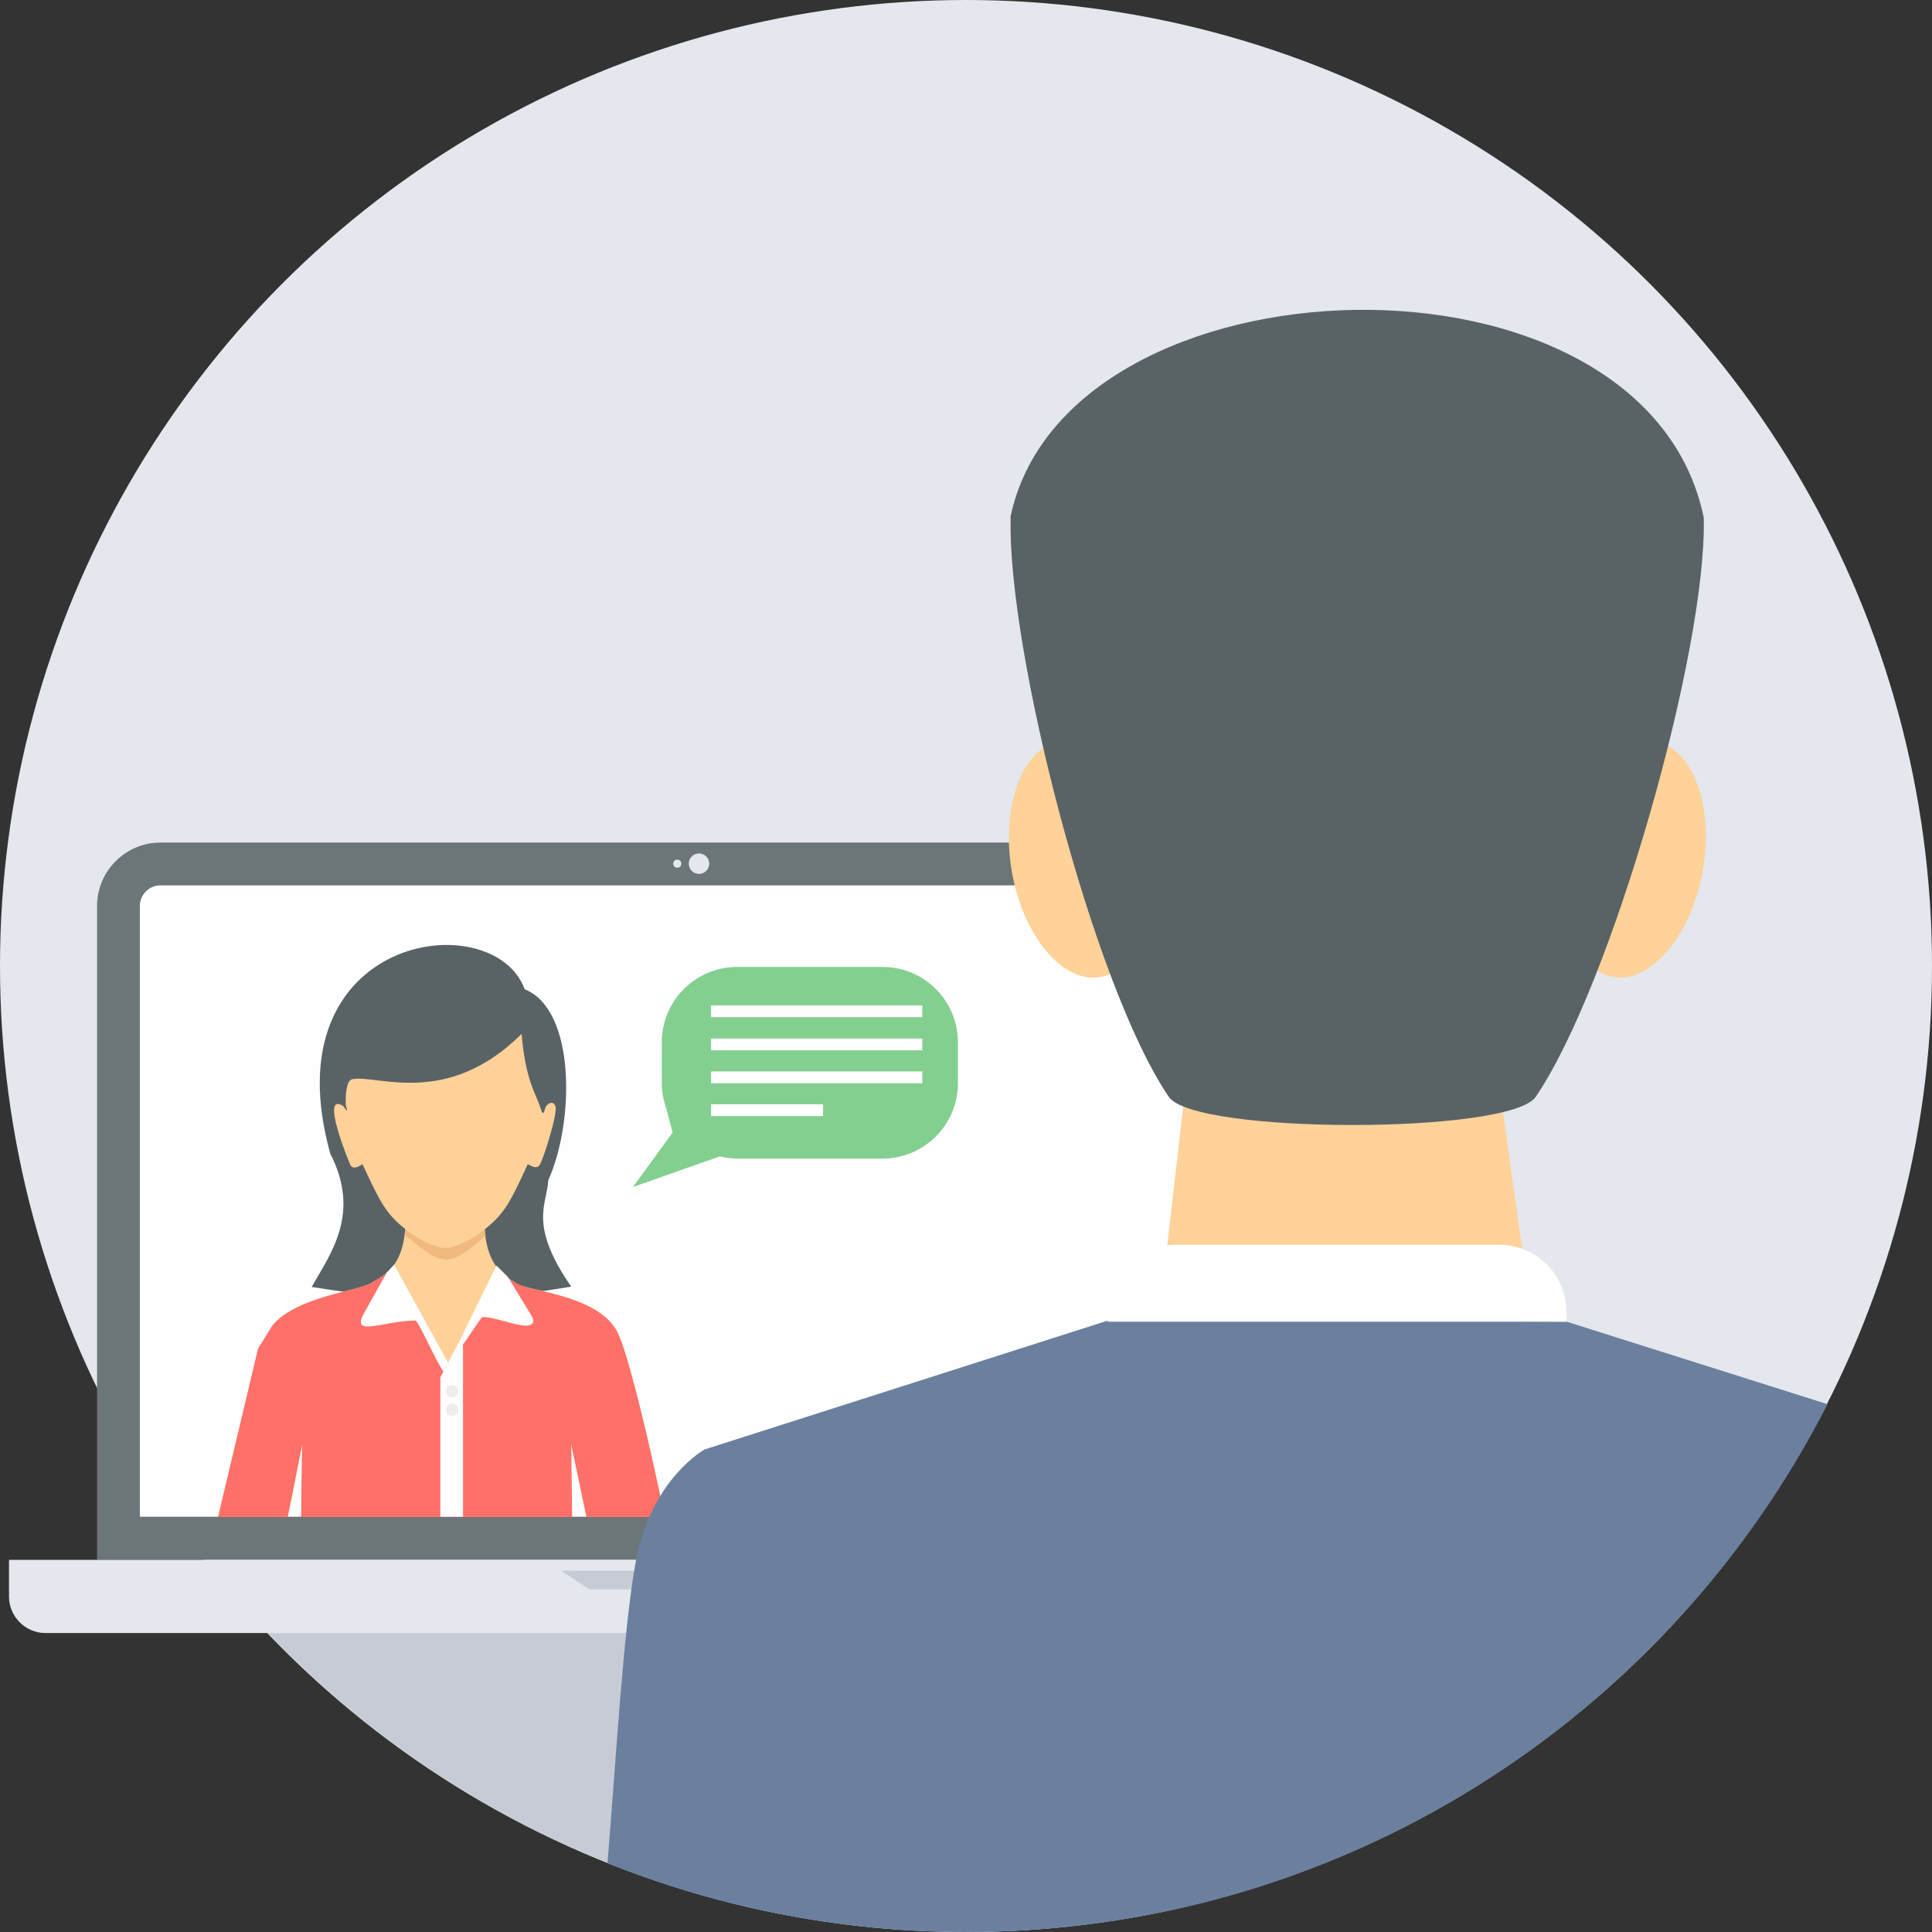
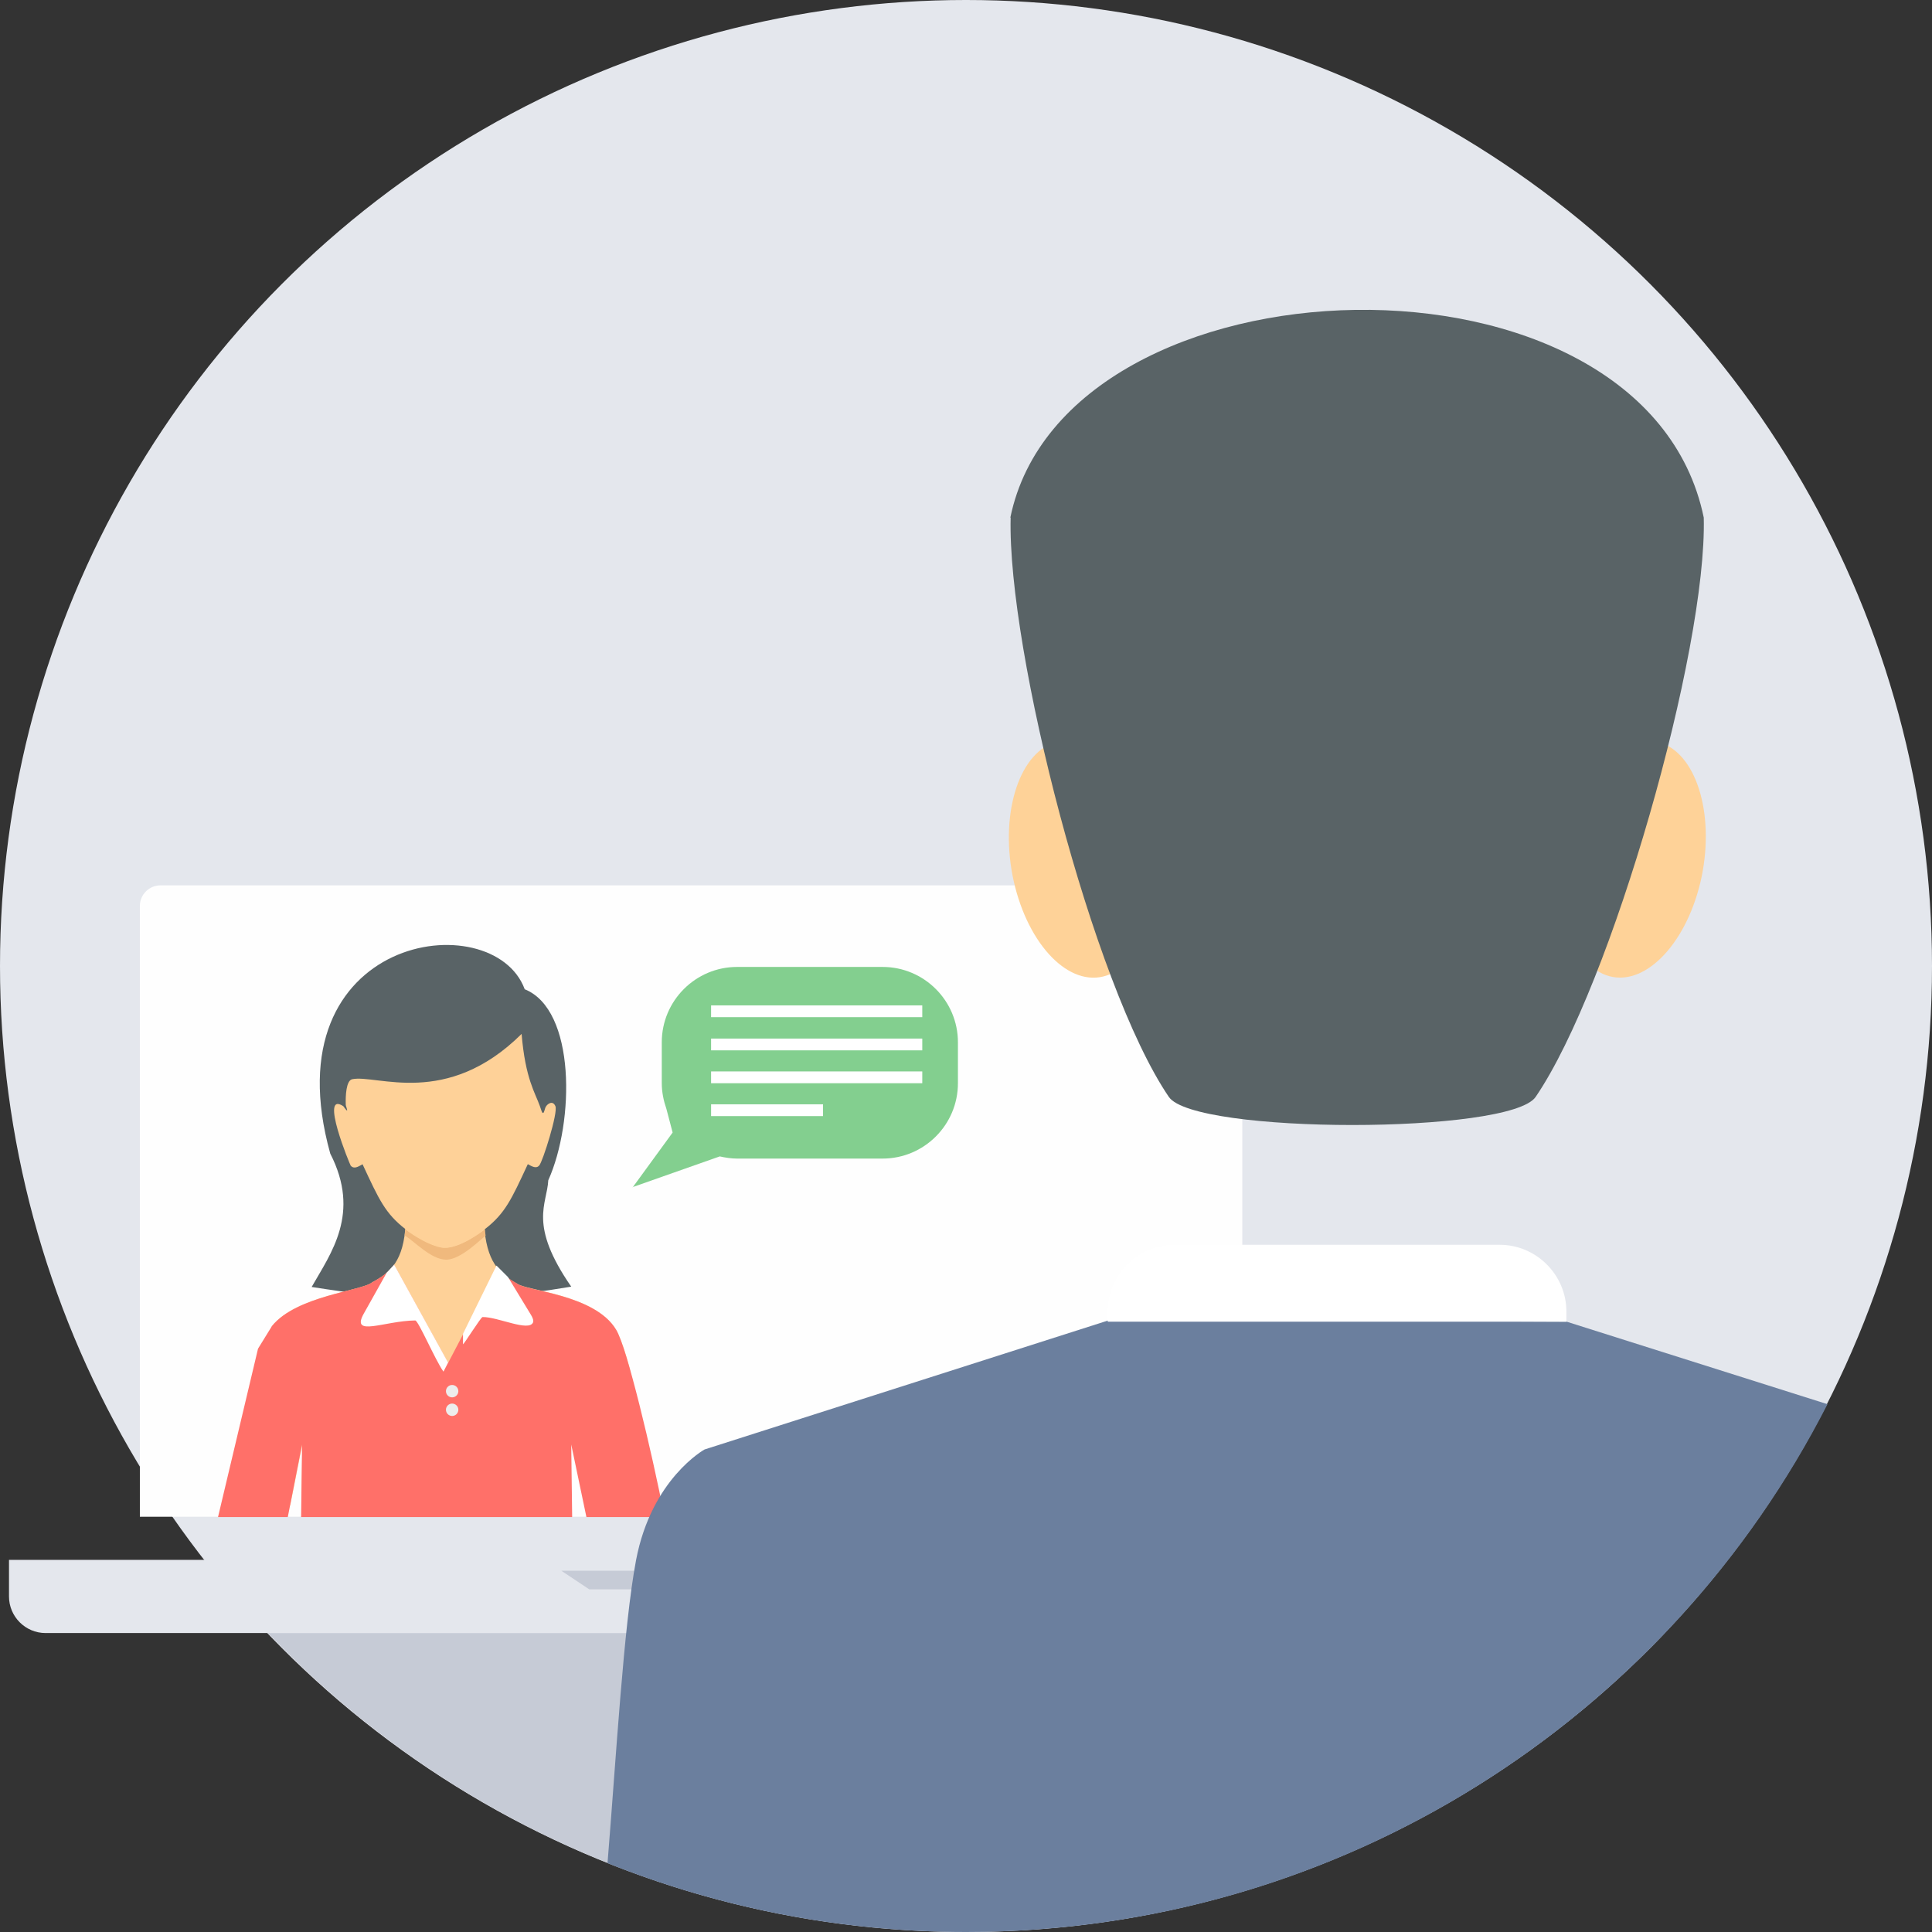
<svg xmlns="http://www.w3.org/2000/svg" height="800px" width="800px" version="1.1" id="Layer_1" viewBox="0 0 512 512" xml:space="preserve">
  <rect x="0" y="0" width="512" height="512" fill="#333333" stroke="none" />
  <circle style="fill:#E4E7ED;" cx="256" cy="256" r="256" />
  <path style="fill:#C6CBD6;" d="M70.924,432.776h370.234c-46.598,48.817-112.344,79.142-185.076,79.142  c-72.814,0-138.478-30.408-185.076-79.142H70.924z" />
-   <path style="fill:#6C7678;" d="M42.571,223.291h281.312c9.204,0,16.765,7.561,16.765,16.765V413.38H25.723V240.057  c0-9.204,7.561-16.765,16.765-16.765H42.571z" />
  <path style="fill:#FEFEFE;" d="M37.147,401.957h292.078v-161.9c0-2.959-2.466-5.424-5.424-5.424H42.489  c-2.959,0-5.424,2.465-5.424,5.424v161.9H37.147z" />
  <path style="fill:#596366;" d="M82.594,341.059c5.095-8.958,13.067-19.477,4.931-35.339c-16.19-58.103,43.146-66.322,51.529-43.557  c13.56,5.424,13.231,35.092,6.246,50.625c-0.329,6.41-5.342,11.67,6.082,28.189C121.22,346.073,103.551,344.347,82.594,341.059z" />
  <path style="fill:#FED198;" d="M107.495,324.294c-0.493,9.862-4.027,12.985-8.876,15.533c-2.465,2.219-20.053,3.534-26.545,11.588  c-1.151,1.397-0.082,44.954-1.151,47.502h5.999l3.205-16.108l-0.247,16.108l68.705,0.247l2.876-20.381l3.452,19.724  c5.999-0.822,11.752-2.301,17.341-4.356c-1.89-15.039-4.931-34.846-9.122-41.831c-5.588-9.369-23.833-10.273-26.134-12.163  c-4.767-2.63-8.136-5.917-8.711-15.779c0,0-7.068,5.506-11.506,4.684c-4.438-0.822-9.451-4.684-9.451-4.684L107.495,324.294z" />
  <path style="fill:#FF7069;" d="M104.455,335.142c-1.561,2.137-3.534,3.452-5.835,4.684c-2.465,2.219-20.053,3.534-26.545,11.588  l-3.698,5.999l-10.602,44.625h18.491l3.78-19.231L79.8,402.039h71.828l-0.247-19.231l4.027,19.231h20.71  c-3.452-17.587-9.944-44.872-12.821-49.639c-5.588-9.369-23.833-10.273-26.134-12.163c-2.055-1.151-3.863-2.383-5.26-4.191  l-13.149,25.148l-14.3-25.97V335.142z" />
-   <polygon style="fill:#FFFFFF;" points="122.699,401.957 122.699,353.551 116.7,364.975 116.7,401.957 " />
  <path style="fill:#F0B97D;" d="M107.249,327.417c2.63,1.561,6.903,6.328,10.93,6.41c4.027,0.082,9.698-5.917,10.519-6.328  c-0.082-0.575-0.164-1.151-0.164-1.726l-0.082,0.082l0,0l0,0c-0.247,0.164-7.15,5.588-11.506,4.767  c-4.274-0.822-9.122-4.52-9.451-4.767l-0.082-0.082C107.331,326.349,107.331,326.924,107.249,327.417z" />
  <path style="fill:#FED198;" d="M96.072,308.515c4.356,9.369,5.999,13.067,11.423,17.258c0,0,5.013,3.863,9.451,4.767  s11.506-4.767,11.506-4.767c5.424-4.191,7.068-7.89,11.423-17.258c1.068,0.575,2.219,1.315,3.041,0.329  c0.904-0.986,5.013-13.971,4.274-15.697c-0.74-1.726-2.219-0.493-2.548,0.164c-0.247,0.329-0.411,1.644-0.74,1.644  c-0.247,0-0.411-0.575-0.822-1.808c-1.233-3.534-3.863-7.232-4.849-19.149c-19.888,19.724-38.379,10.684-44.872,11.999  c-1.644,0.329-1.808,4.438-1.726,6.821c0,0.247,0.493,1.397,0.329,1.479c-0.164,0-0.904-1.068-0.986-1.151  c-6.41-4.191,1.808,15.615,1.972,15.779c0.904,0.986,1.972,0.247,3.041-0.329L96.072,308.515z" />
  <g>
    <path style="fill:#FFFFFF;" d="M104.455,335.142l14.3,25.97l-1.233,2.383c-2.219-3.123-6.657-13.56-7.479-13.56   c-8.136,0.082-17.176,4.52-13.642-1.808l6.082-10.848l2.055-2.219L104.455,335.142z" />
    <path style="fill:#FFFFFF;" d="M131.575,335.389l-8.876,18.08v2.794c0.411-0.247,4.767-7.232,5.178-7.232   c4.027-0.082,12.327,4.027,13.396,1.397c0.164-0.493-0.082-1.233-0.657-2.137l-5.999-9.862L131.575,335.389z" />
  </g>
  <g>
    <path style="fill:#EDEDED;" d="M119.823,367.029c0.904,0,1.644,0.74,1.644,1.644s-0.74,1.644-1.644,1.644   c-0.904,0-1.644-0.74-1.644-1.644S118.919,367.029,119.823,367.029z" />
    <path style="fill:#EDEDED;" d="M119.823,371.96c0.904,0,1.644,0.74,1.644,1.644c0,0.904-0.74,1.644-1.644,1.644   c-0.904,0-1.644-0.74-1.644-1.644C118.179,372.7,118.919,371.96,119.823,371.96z" />
  </g>
  <path style="fill:#E4E7ED;" d="M2.301,413.38h361.852v9.698c0,5.342-4.356,9.698-9.698,9.698H12.081  c-5.342,0-9.698-4.356-9.698-9.698v-9.698H2.301z" />
  <polygon style="fill:#C6CBD6;" points="148.751,416.257 217.703,416.257 210.306,421.188 156.148,421.188 " />
  <g>
-     <circle style="fill:#E4E7ED;" cx="185.24" cy="228.88" r="2.712" />
-     <circle style="fill:#E4E7ED;" cx="179.488" cy="228.88" r="1.068" />
-   </g>
-   <polygon style="fill:#FED298;" points="314.268,287.065 397.108,286.326 405.573,346.401 412.065,350.182 352.729,454.308   293.229,350.264 307.857,342.95 " />
+     </g>
  <path style="fill:#6B7F9E;" d="M294.462,349.689L186.72,384.123c0,0-14.053,7.725-18.162,29.339  c-3.287,17.423-5.26,52.186-7.561,80.293C190.418,505.508,222.469,512,256.082,512c99.606,0,185.898-56.871,228.222-139.875  l-69.116-21.861l-120.645-0.493L294.462,349.689z" />
  <g>
    <path style="fill:#FED298;" d="M439.515,196.664c9.862,2.63,14.957,18.656,11.423,35.75c-3.616,17.094-14.546,28.928-24.408,26.299   c-9.862-2.63-14.957-18.656-11.423-35.75C418.722,205.868,429.653,194.034,439.515,196.664z" />
    <path style="fill:#FED298;" d="M280.326,196.5c9.944-2.383,20.628,9.615,23.997,26.792c3.287,17.176-2.055,33.12-11.999,35.503   c-9.944,2.383-20.628-9.615-23.997-26.792C265.04,214.826,270.382,198.883,280.326,196.5z" />
  </g>
  <path style="fill:#596366;" d="M267.834,137.163c-0.904,35.092,21.779,123.932,41.913,153.518c6.739,9.944,90.483,9.944,97.222,0  c20.135-29.504,45.447-118.426,44.543-153.518c-15.615-75.773-169.133-71.006-183.761,0H267.834z" />
  <path style="fill:#FFFFFF;" d="M311.227,329.883h86.21c9.698,0,17.669,7.972,17.669,17.669v2.712H293.558v-2.712  C293.558,337.854,301.529,329.883,311.227,329.883z" />
  <path style="fill:#83CF8F;" d="M167.653,314.679l10.602-14.546l-1.644-6.246c-0.74-2.137-1.233-4.438-1.233-6.821v-10.848  c0-11.013,8.958-19.97,19.97-19.97h38.544c11.013,0,19.97,8.958,19.97,19.97v10.848c0,11.013-8.958,19.97-19.97,19.97h-38.544  c-1.561,0-3.123-0.247-4.602-0.575l-23.093,8.136V314.679z" />
  <path style="fill:#FFFFFF;" d="M244.412,269.56h-55.967v-3.123h55.967V269.56z M218.114,295.777h-29.668v-3.123h29.668V295.777z   M244.412,287.065h-55.967v-3.123h55.967V287.065z M244.412,278.354h-55.967v-3.123h55.967V278.354z" />
</svg>